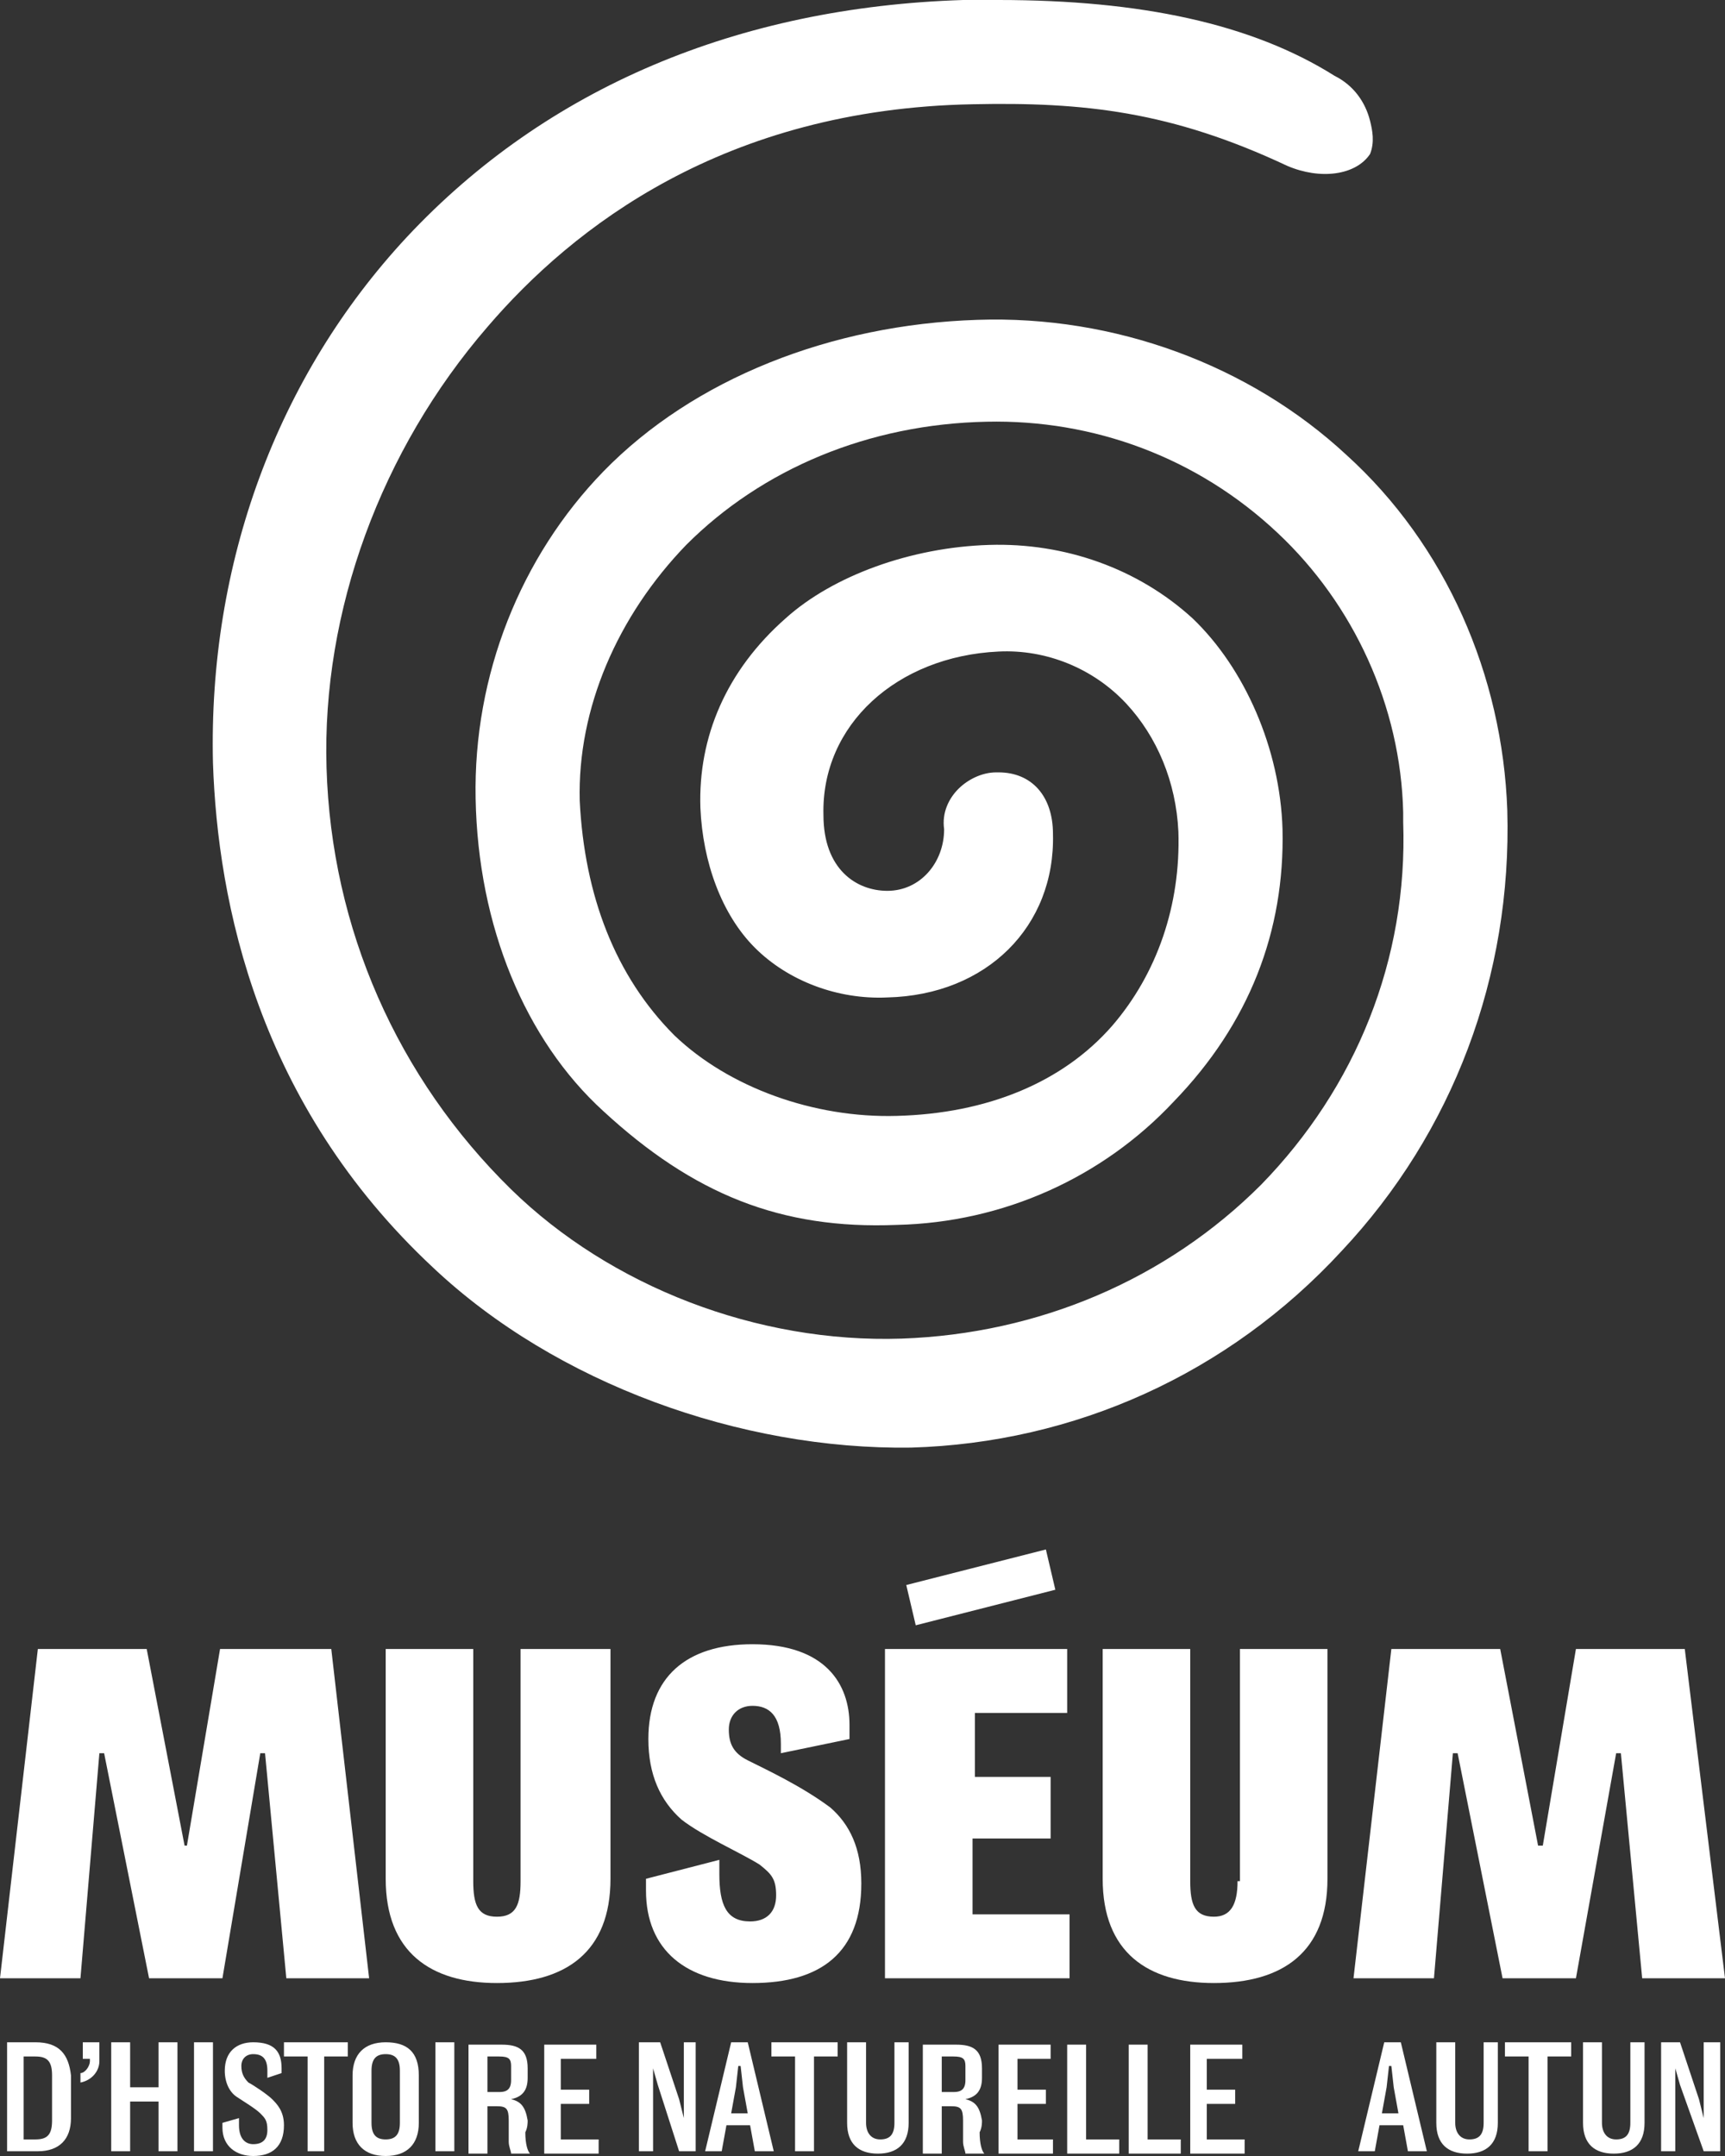
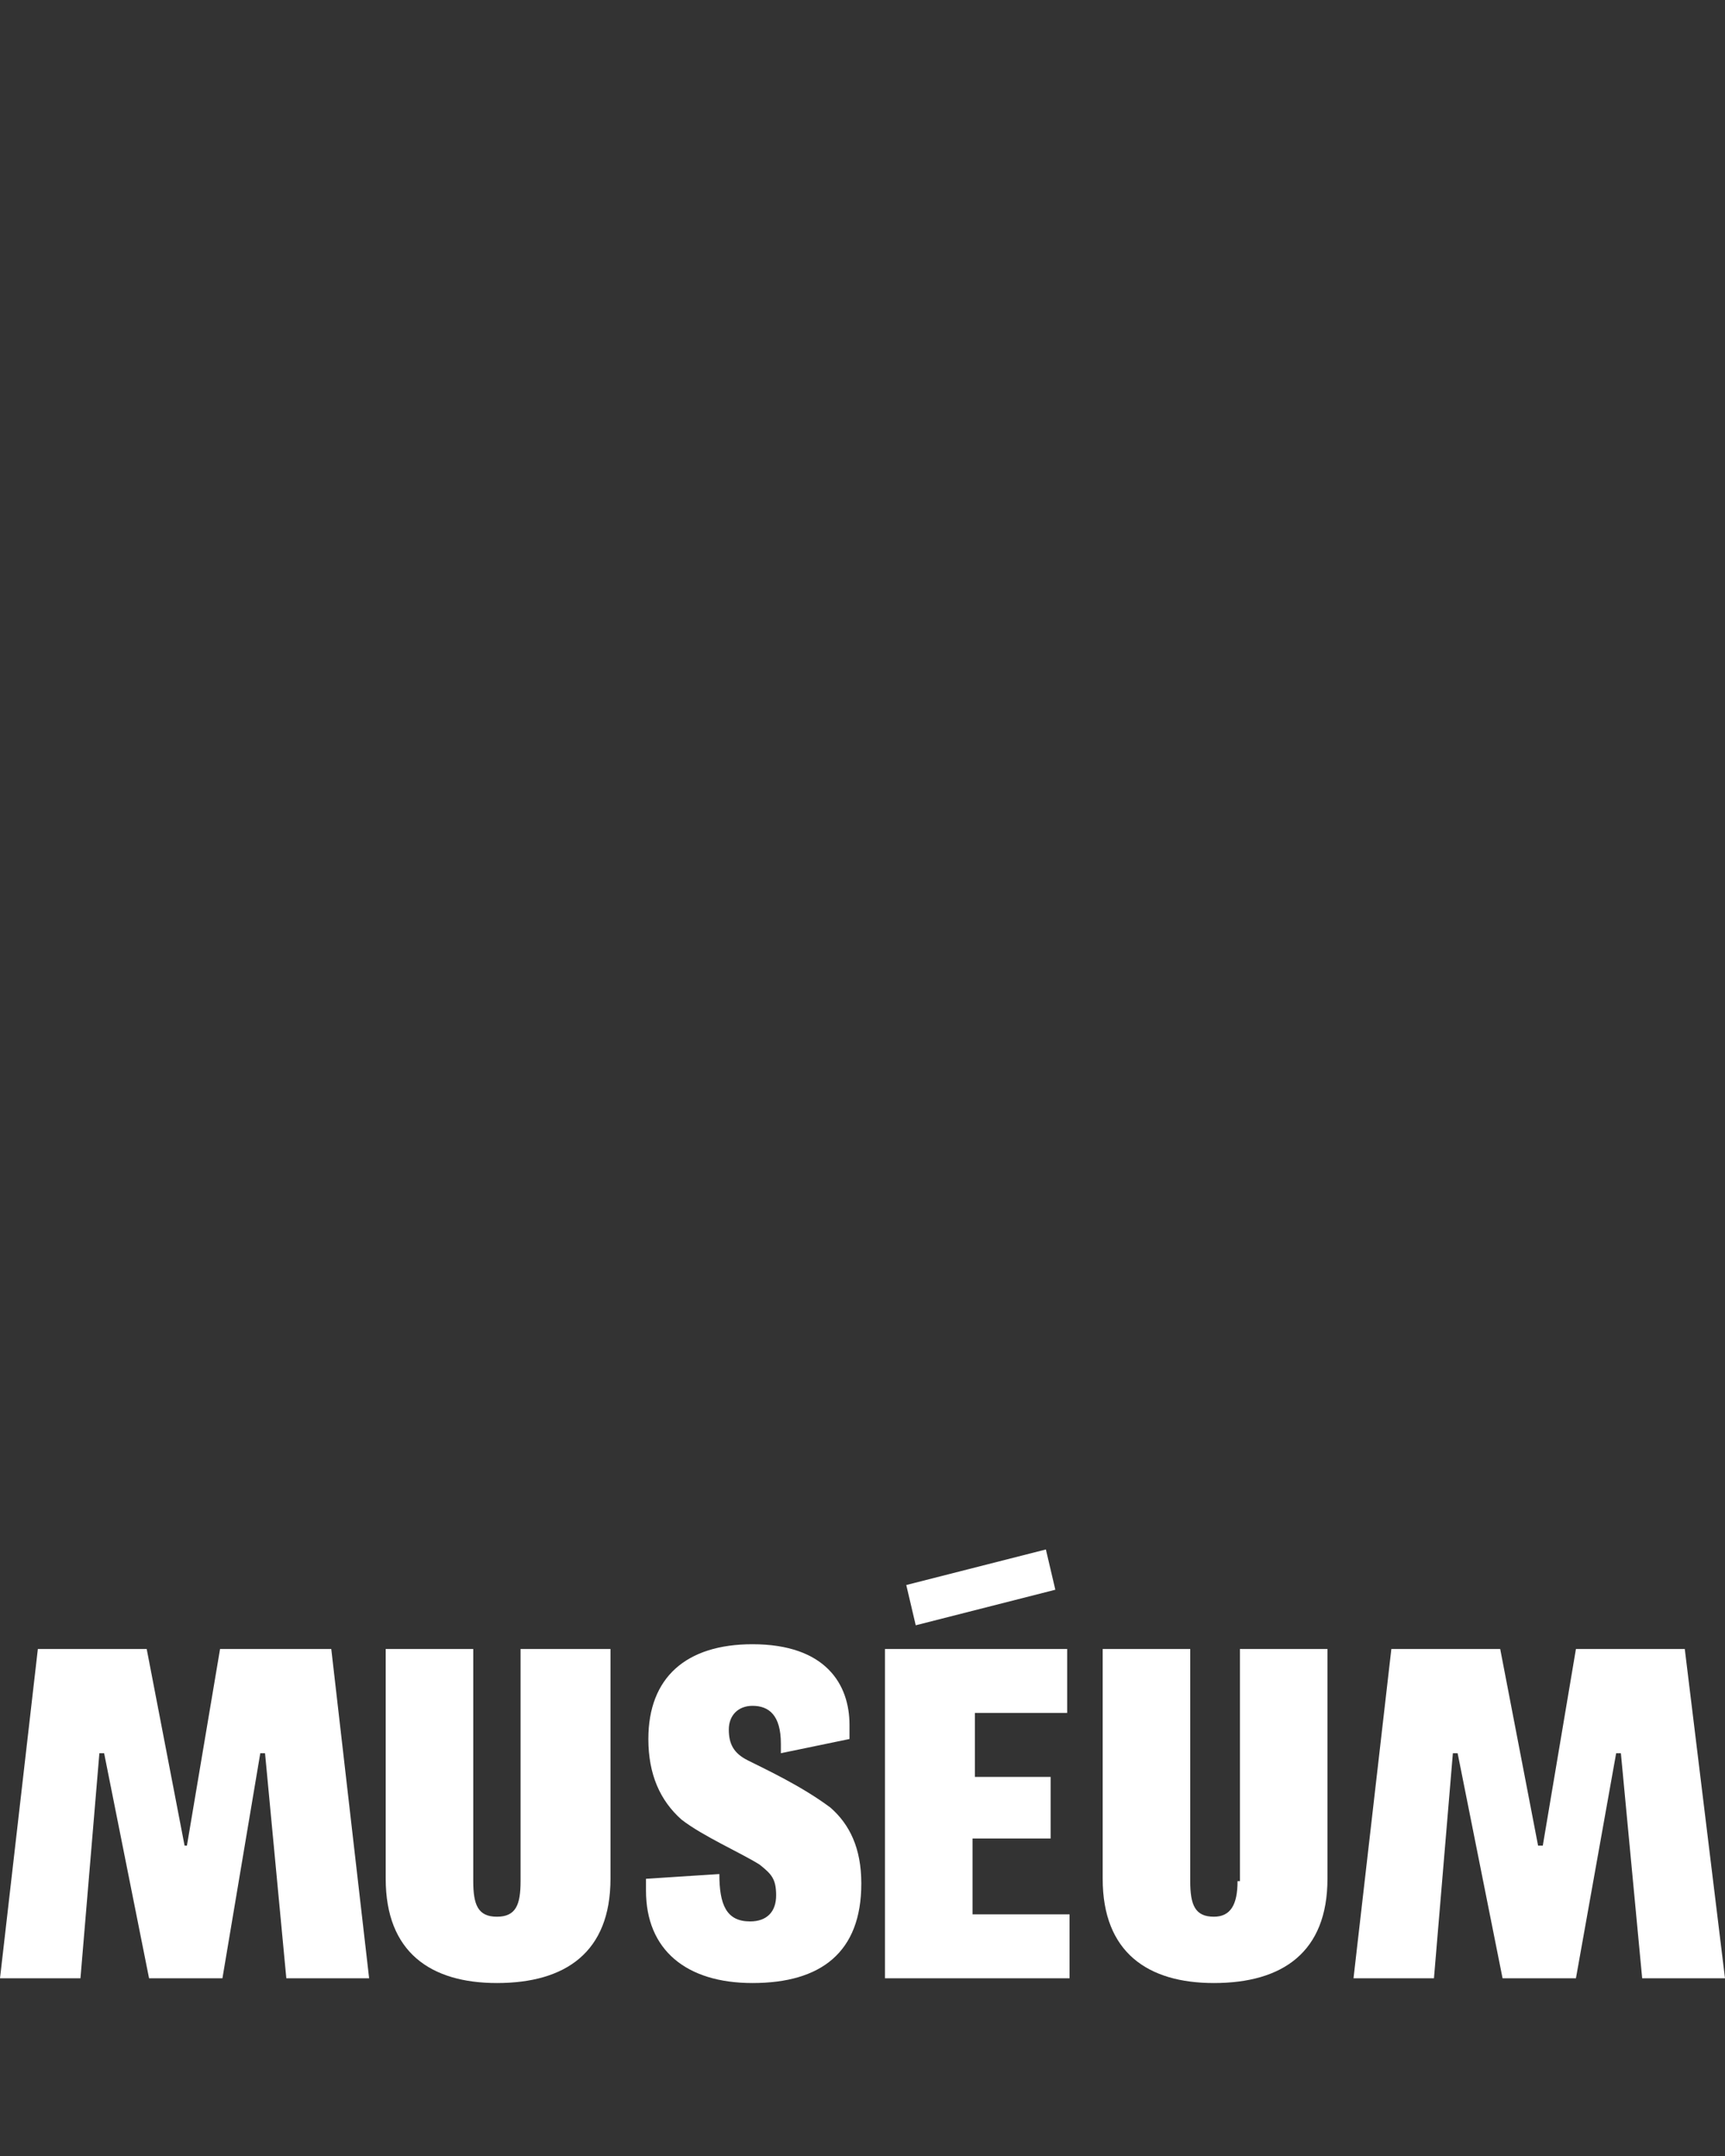
<svg xmlns="http://www.w3.org/2000/svg" width="72" height="90">
  <rect width="100%" height="100%" fill="#333333" stroke="none" />
-   <path fill="white" transform="translate(0.296 85.253)" d="M1.185 0L0 0L0 4.549L1.284 4.549C2.173 4.549 2.667 4.055 2.667 3.165L2.667 1.385C2.568 0.495 2.173 0 1.185 0ZM1.877 3.264C1.877 3.857 1.679 4.055 1.185 4.055L0.691 4.055L0.691 0.593L1.185 0.593C1.679 0.593 1.877 0.791 1.877 1.385L1.877 3.264ZM3.16 0L3.852 0L3.852 0.791C3.852 1.187 3.556 1.582 3.062 1.681L3.062 1.286C3.259 1.286 3.457 0.989 3.457 0.791L3.457 0.692L3.16 0.692L3.16 0ZM6.321 0L7.111 0L7.111 4.549L6.321 4.549L6.321 2.473L5.136 2.473L5.136 4.549L4.346 4.549L4.346 0L5.136 0L5.136 1.879L6.321 1.879L6.321 0ZM7.802 0L8.593 0L8.593 4.549L7.802 4.549L7.802 0ZM11.062 2.374C11.259 2.571 11.556 2.868 11.556 3.462C11.556 4.352 11.062 4.747 10.272 4.747C9.58 4.747 8.988 4.352 8.988 3.56C8.988 3.462 8.988 3.462 8.988 3.363L9.679 3.165C9.679 3.264 9.679 3.363 9.679 3.462C9.679 4.055 9.975 4.253 10.272 4.253C10.667 4.253 10.864 4.055 10.864 3.659C10.864 3.264 10.765 3.165 10.568 2.967C10.37 2.769 9.877 2.473 9.58 2.275C9.284 2.077 9.086 1.681 9.086 1.187C9.086 0.396 9.58 0 10.272 0C11.16 0 11.457 0.396 11.457 1.088C11.457 1.187 11.457 1.286 11.457 1.286L10.864 1.484C10.864 1.385 10.864 1.286 10.864 1.187C10.864 0.692 10.667 0.495 10.272 0.495C9.975 0.495 9.778 0.692 9.778 0.989C9.778 1.286 9.877 1.484 10.074 1.681C10.272 1.78 10.864 2.176 11.062 2.374ZM11.556 0L14.222 0L14.222 0.593L13.235 0.593L13.235 4.549L12.543 4.549L12.543 0.593L11.556 0.593L11.556 0ZM15.802 0C14.914 0 14.42 0.495 14.42 1.385L14.42 3.363C14.42 4.253 14.914 4.747 15.802 4.747C16.691 4.747 17.185 4.253 17.185 3.363L17.185 1.385C17.185 0.396 16.691 0 15.802 0ZM16.395 3.363C16.395 3.857 16.198 4.055 15.802 4.055C15.407 4.055 15.21 3.857 15.21 3.363L15.21 1.187C15.21 0.692 15.407 0.495 15.802 0.495C16.198 0.495 16.395 0.692 16.395 1.187L16.395 3.363ZM17.877 0L18.667 0L18.667 4.549L17.877 4.549L17.877 0ZM21.728 3.264C21.63 2.67 21.432 2.473 21.037 2.374L21.037 2.374C21.531 2.275 21.728 1.978 21.728 1.484L21.728 1.088C21.728 0.297 21.333 0.099 20.642 0.099L19.259 0.099L19.259 4.648L20.049 4.648L20.049 2.67L20.444 2.67C20.84 2.67 20.938 2.769 20.938 3.264C20.938 3.363 20.938 4.055 20.938 4.154C20.938 4.352 21.037 4.549 21.037 4.648L21.827 4.648L21.827 4.648C21.728 4.549 21.63 4.253 21.63 3.758C21.728 3.56 21.728 3.363 21.728 3.264ZM21.037 1.582C21.037 1.978 20.84 2.077 20.543 2.077L20.049 2.077L20.049 0.593L20.543 0.593C20.938 0.593 21.037 0.692 21.037 0.989L21.037 1.582ZM23.21 4.055L24.691 4.055L24.691 4.648L22.42 4.648L22.42 0.099L24.593 0.099L24.593 0.692L23.111 0.692L23.111 1.978L24.296 1.978L24.296 2.571L23.111 2.571L23.111 4.055L23.21 4.055ZM28.148 0L28.741 0L28.741 4.549L28.049 4.549L27.16 1.78L26.963 1.088L26.963 1.088L26.963 1.78L26.963 4.549L26.37 4.549L26.37 0L27.259 0L28.049 2.374L28.247 3.165L28.247 3.165L28.247 2.374L28.247 0L28.148 0ZM30.222 0L29.136 4.549L29.827 4.549L30.025 3.462L31.012 3.462L31.21 4.549L32 4.549L30.914 0L30.222 0ZM30.222 2.967L30.42 1.879L30.519 0.989L30.617 0.989L30.716 1.879L30.914 2.967L30.222 2.967ZM32 0L34.667 0L34.667 0.593L33.679 0.593L33.679 4.549L32.889 4.549L32.889 0.593L31.901 0.593L31.901 0L32 0ZM36.84 0L37.63 0L37.63 3.363C37.63 4.253 37.136 4.648 36.346 4.648C35.556 4.648 35.062 4.253 35.062 3.363L35.062 0L35.852 0L35.852 3.363C35.852 3.758 36.049 4.055 36.444 4.055C36.84 4.055 37.037 3.857 37.037 3.363L37.037 0L36.84 0ZM40.691 3.264C40.593 2.67 40.395 2.473 40 2.374L40 2.374C40.494 2.275 40.691 1.978 40.691 1.484L40.691 1.088C40.691 0.297 40.296 0.099 39.605 0.099L38.222 0.099L38.222 4.648L39.012 4.648L39.012 2.67L39.407 2.67C39.802 2.67 39.901 2.769 39.901 3.264C39.901 3.363 39.901 4.055 39.901 4.154C39.901 4.352 40 4.549 40 4.648L40.79 4.648L40.79 4.648C40.691 4.549 40.593 4.253 40.593 3.758C40.691 3.56 40.691 3.363 40.691 3.264ZM40 1.582C40 1.978 39.802 2.077 39.506 2.077L39.012 2.077L39.012 0.593L39.506 0.593C39.901 0.593 40 0.692 40 0.989L40 1.582ZM42.173 4.055L43.654 4.055L43.654 4.648L41.383 4.648L41.383 0.099L43.556 0.099L43.556 0.692L42.173 0.692L42.173 1.978L43.358 1.978L43.358 2.571L42.173 2.571L42.173 4.055ZM45.037 4.055L46.42 4.055L46.42 4.648L44.247 4.648L44.247 0.099L45.037 0.099L45.037 4.055L45.037 4.055ZM47.605 4.055L48.988 4.055L48.988 4.648L46.815 4.648L46.815 0.099L47.605 0.099L47.605 4.055L47.605 4.055ZM50.173 4.055L51.654 4.055L51.654 4.648L49.383 4.648L49.383 0.099L51.556 0.099L51.556 0.692L50.074 0.692L50.074 1.978L51.259 1.978L51.259 2.571L50.074 2.571L50.074 4.055L50.173 4.055ZM57.481 0L56.395 4.549L57.086 4.549L57.284 3.462L58.272 3.462L58.469 4.549L59.259 4.549L58.173 0L57.481 0ZM57.383 2.967L57.58 1.879L57.679 0.989L57.778 0.989L57.877 1.879L58.074 2.967L57.383 2.967ZM61.432 0L62.222 0L62.222 3.363C62.222 4.253 61.728 4.648 60.938 4.648C60.148 4.648 59.654 4.253 59.654 3.363L59.654 0L60.444 0L60.444 3.363C60.444 3.758 60.642 4.055 61.037 4.055C61.432 4.055 61.63 3.857 61.63 3.363L61.63 0L61.432 0ZM62.617 0L65.284 0L65.284 0.593L64.296 0.593L64.296 4.549L63.506 4.549L63.506 0.593L62.519 0.593L62.519 0L62.617 0ZM67.556 0L68.346 0L68.346 3.363C68.346 4.253 67.852 4.648 67.062 4.648C66.272 4.648 65.778 4.253 65.778 3.363L65.778 0L66.568 0L66.568 3.363C66.568 3.758 66.765 4.055 67.16 4.055C67.556 4.055 67.753 3.857 67.753 3.363L67.753 0L67.556 0ZM71.506 0L71.506 4.549L70.815 4.549L69.827 1.78L69.63 1.088L69.63 1.088L69.63 1.78L69.63 4.549L69.037 4.549L69.037 0L69.827 0L70.617 2.374L70.815 3.165L70.815 3.165L70.815 2.374L70.815 0L71.506 0Z" />
-   <path fill="white" transform="translate(0 64.681)" d="M21.827 4.154L25.481 4.154L25.481 13.747C25.481 16.813 23.605 18.099 20.741 18.099C17.975 18.099 16.099 16.813 16.099 13.747L16.099 4.154L19.753 4.154L19.753 13.846C19.753 14.835 19.951 15.33 20.741 15.33C21.531 15.33 21.728 14.835 21.728 13.846L21.728 4.154L21.827 4.154ZM31.21 8.802C30.617 8.505 30.42 8.11 30.42 7.516C30.42 6.923 30.815 6.527 31.407 6.527C32.099 6.527 32.593 6.923 32.593 8.11C32.593 8.209 32.593 8.407 32.593 8.505L35.457 7.912C35.457 7.714 35.457 7.418 35.457 7.319C35.457 5.637 34.469 3.956 31.407 3.956C28.642 3.956 27.062 5.341 27.062 7.912C27.062 9.396 27.556 10.484 28.444 11.275C29.333 11.967 30.914 12.659 31.704 13.154C32.198 13.549 32.395 13.747 32.395 14.44C32.395 15.132 32 15.527 31.309 15.527C30.321 15.527 30.025 14.835 30.025 13.549C30.025 13.451 30.025 13.154 30.025 12.956L26.963 13.747C26.963 13.846 26.963 14.044 26.963 14.242C26.963 16.714 28.642 18.099 31.407 18.099C34.272 18.099 35.951 16.813 35.951 13.945C35.951 12.462 35.457 11.473 34.667 10.78C33.481 9.89 32 9.198 31.21 8.802ZM40.691 12.066L43.852 12.066L43.852 9.495L40.691 9.495L40.691 6.824L44.543 6.824L44.543 4.154L36.938 4.154L36.938 17.901L44.642 17.901L44.642 15.231L40.593 15.231L40.593 12.066L40.691 12.066ZM51.654 13.846C51.654 14.835 51.358 15.33 50.667 15.33C49.877 15.33 49.679 14.835 49.679 13.846L49.679 4.154L46.025 4.154L46.025 13.747C46.025 16.813 47.901 18.099 50.667 18.099C53.531 18.099 55.407 16.813 55.407 13.747L55.407 4.154L51.753 4.154L51.753 13.846L51.654 13.846ZM44.049 1.681L43.654 0L37.827 1.484L38.222 3.165L44.049 1.681ZM9.185 4.154L7.802 12.363L7.704 12.363L6.123 4.154L1.58 4.154L0 17.901L3.358 17.901L4.148 8.505L4.346 8.505L6.222 17.901L9.284 17.901L10.864 8.505L11.062 8.505L11.951 17.901L15.407 17.901L13.827 4.154L9.185 4.154ZM70.321 4.154L65.778 4.154L64.395 12.363L64.198 12.363L62.617 4.154L58.074 4.154L56.494 17.901L59.852 17.901L60.642 8.505L60.84 8.505L62.716 17.901L65.778 17.901L67.457 8.505L67.654 8.505L68.543 17.901L72 17.901L70.321 4.154Z" />
-   <path fill="white" transform="translate(8.879 0)" d="M32.8 0C32.306 0 31.812 0 31.318 0C21.936 0.297 13.935 3.659 8.108 9.89C2.676 15.725 -0.188 23.538 0.01 31.846C0.207 37.681 1.886 46.088 9.195 52.912C14.331 57.758 22.034 60.527 29.145 60.429C35.96 60.231 42.38 57.363 47.121 52.22C51.763 47.275 54.232 40.747 54.034 33.824L54.034 33.824C53.837 28.187 51.466 22.747 47.318 18.989C43.269 15.231 37.639 13.154 31.911 13.352C25.787 13.549 20.059 15.824 16.306 19.681C12.849 23.242 10.874 28.187 10.973 33.33C11.071 38.67 13.047 43.418 16.306 46.385C20.059 49.846 23.713 51.33 28.553 51.132C32.997 51.033 37.145 49.154 40.108 45.989C43.269 42.725 44.75 38.868 44.652 34.615C44.553 31.253 43.071 27.89 40.898 25.813C38.627 23.736 35.565 22.648 32.405 22.747C29.145 22.846 25.886 24.033 23.911 25.813C21.442 27.989 20.256 30.758 20.355 33.725C20.454 36 21.244 38.176 22.627 39.56C24.01 40.945 26.084 41.736 28.158 41.637C32.306 41.538 35.17 38.67 35.071 34.813C35.071 33.231 34.182 32.242 32.8 32.242C32.8 32.242 32.8 32.242 32.701 32.242C32.108 32.242 31.516 32.538 31.121 32.934C30.726 33.33 30.429 33.923 30.528 34.615C30.528 36 29.54 37.187 28.158 37.187C26.874 37.187 25.491 36.297 25.491 34.022C25.392 30.264 28.553 27.396 32.8 27.198C34.775 27.099 36.75 27.89 38.133 29.374C39.417 30.758 40.207 32.637 40.306 34.714C40.405 37.78 39.417 40.648 37.54 42.824C35.466 45.198 32.306 46.484 28.553 46.582C25.096 46.681 21.54 45.396 19.269 43.22C16.8 40.747 15.516 37.385 15.318 33.429C15.219 29.571 16.898 25.714 19.763 22.747C22.923 19.582 27.368 17.703 32.306 17.604C36.75 17.505 41.096 19.088 44.454 22.253C47.615 25.22 49.59 29.473 49.689 33.923L49.689 34.319C49.886 40.055 47.713 45.396 43.763 49.451C39.812 53.407 34.479 55.681 28.75 55.879C22.726 56.077 16.602 53.703 12.454 49.648C7.713 45 4.948 38.769 4.75 32.044C4.553 25.516 7.022 18.791 11.466 13.648C15.022 9.495 21.343 4.549 31.713 4.352C36.355 4.253 40.01 4.648 44.849 6.923C46.232 7.516 47.713 7.319 48.306 6.429C48.503 5.934 48.405 5.44 48.306 5.044C48.108 4.253 47.615 3.56 46.824 3.165C43.368 0.989 38.726 0 32.8 0" />
+   <path fill="white" transform="translate(0 64.681)" d="M21.827 4.154L25.481 4.154L25.481 13.747C25.481 16.813 23.605 18.099 20.741 18.099C17.975 18.099 16.099 16.813 16.099 13.747L16.099 4.154L19.753 4.154L19.753 13.846C19.753 14.835 19.951 15.33 20.741 15.33C21.531 15.33 21.728 14.835 21.728 13.846L21.728 4.154L21.827 4.154ZM31.21 8.802C30.617 8.505 30.42 8.11 30.42 7.516C30.42 6.923 30.815 6.527 31.407 6.527C32.099 6.527 32.593 6.923 32.593 8.11C32.593 8.209 32.593 8.407 32.593 8.505L35.457 7.912C35.457 7.714 35.457 7.418 35.457 7.319C35.457 5.637 34.469 3.956 31.407 3.956C28.642 3.956 27.062 5.341 27.062 7.912C27.062 9.396 27.556 10.484 28.444 11.275C29.333 11.967 30.914 12.659 31.704 13.154C32.198 13.549 32.395 13.747 32.395 14.44C32.395 15.132 32 15.527 31.309 15.527C30.321 15.527 30.025 14.835 30.025 13.549L26.963 13.747C26.963 13.846 26.963 14.044 26.963 14.242C26.963 16.714 28.642 18.099 31.407 18.099C34.272 18.099 35.951 16.813 35.951 13.945C35.951 12.462 35.457 11.473 34.667 10.78C33.481 9.89 32 9.198 31.21 8.802ZM40.691 12.066L43.852 12.066L43.852 9.495L40.691 9.495L40.691 6.824L44.543 6.824L44.543 4.154L36.938 4.154L36.938 17.901L44.642 17.901L44.642 15.231L40.593 15.231L40.593 12.066L40.691 12.066ZM51.654 13.846C51.654 14.835 51.358 15.33 50.667 15.33C49.877 15.33 49.679 14.835 49.679 13.846L49.679 4.154L46.025 4.154L46.025 13.747C46.025 16.813 47.901 18.099 50.667 18.099C53.531 18.099 55.407 16.813 55.407 13.747L55.407 4.154L51.753 4.154L51.753 13.846L51.654 13.846ZM44.049 1.681L43.654 0L37.827 1.484L38.222 3.165L44.049 1.681ZM9.185 4.154L7.802 12.363L7.704 12.363L6.123 4.154L1.58 4.154L0 17.901L3.358 17.901L4.148 8.505L4.346 8.505L6.222 17.901L9.284 17.901L10.864 8.505L11.062 8.505L11.951 17.901L15.407 17.901L13.827 4.154L9.185 4.154ZM70.321 4.154L65.778 4.154L64.395 12.363L64.198 12.363L62.617 4.154L58.074 4.154L56.494 17.901L59.852 17.901L60.642 8.505L60.84 8.505L62.716 17.901L65.778 17.901L67.457 8.505L67.654 8.505L68.543 17.901L72 17.901L70.321 4.154Z" />
</svg>